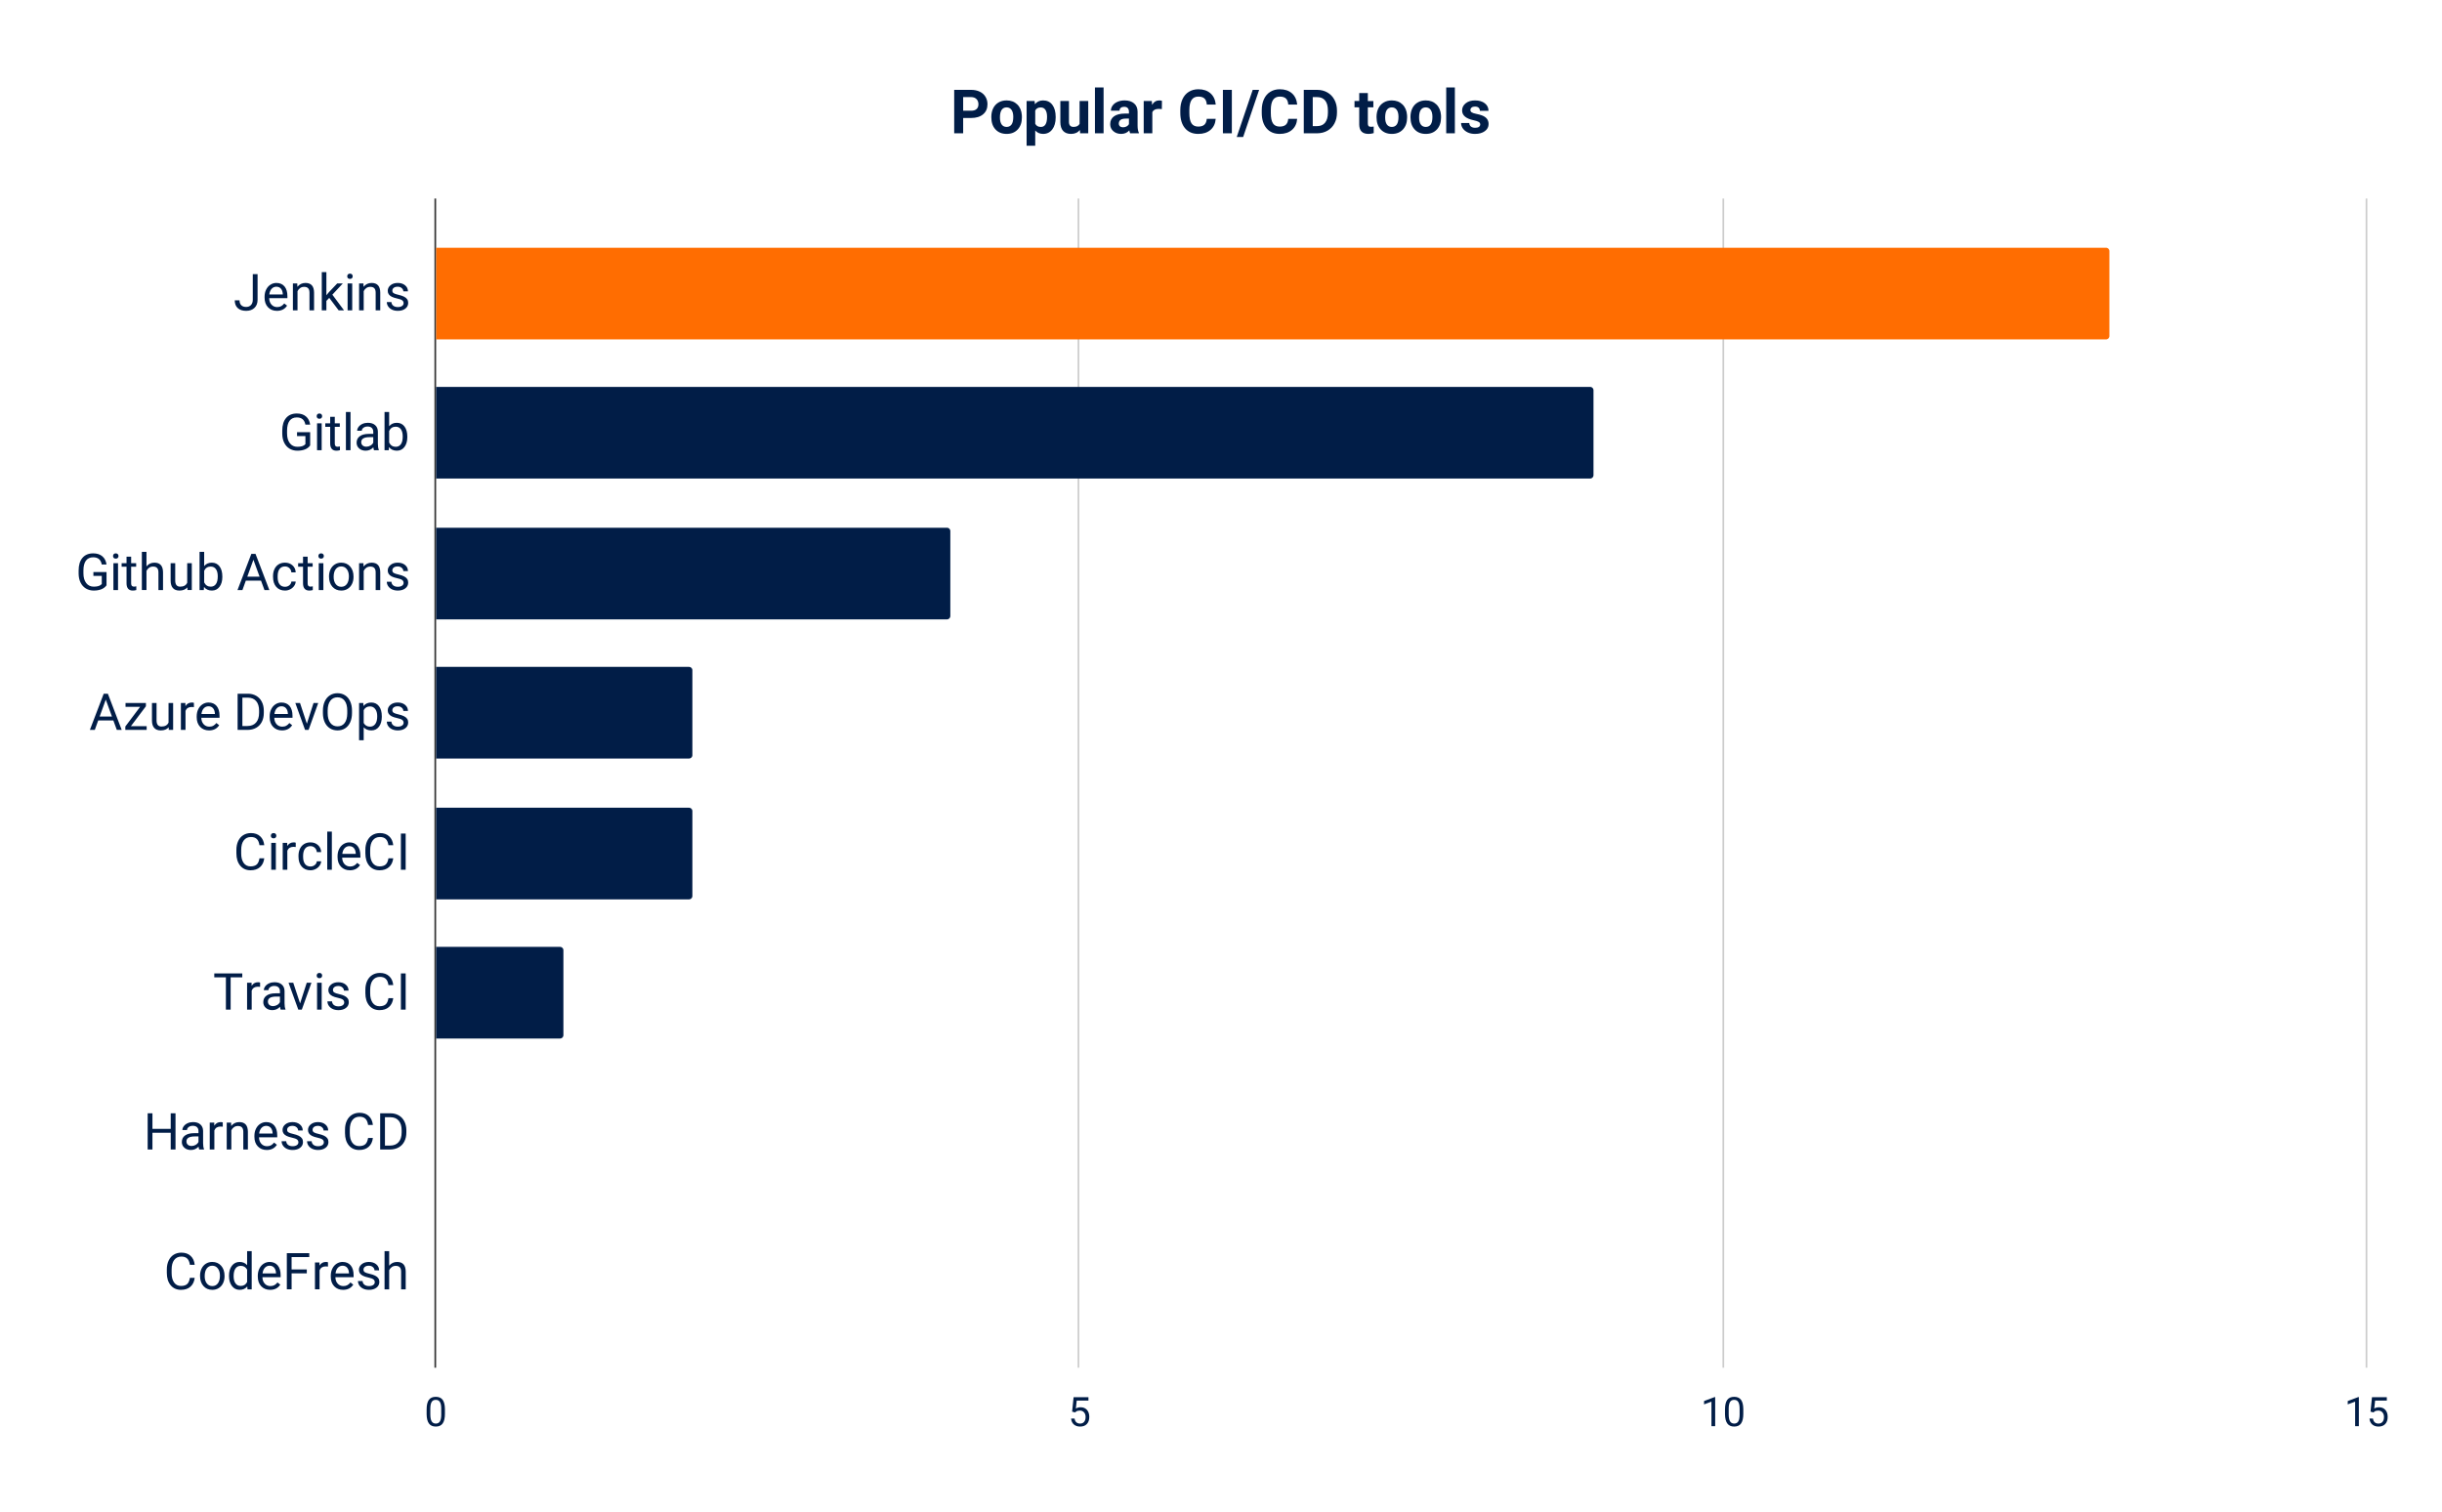
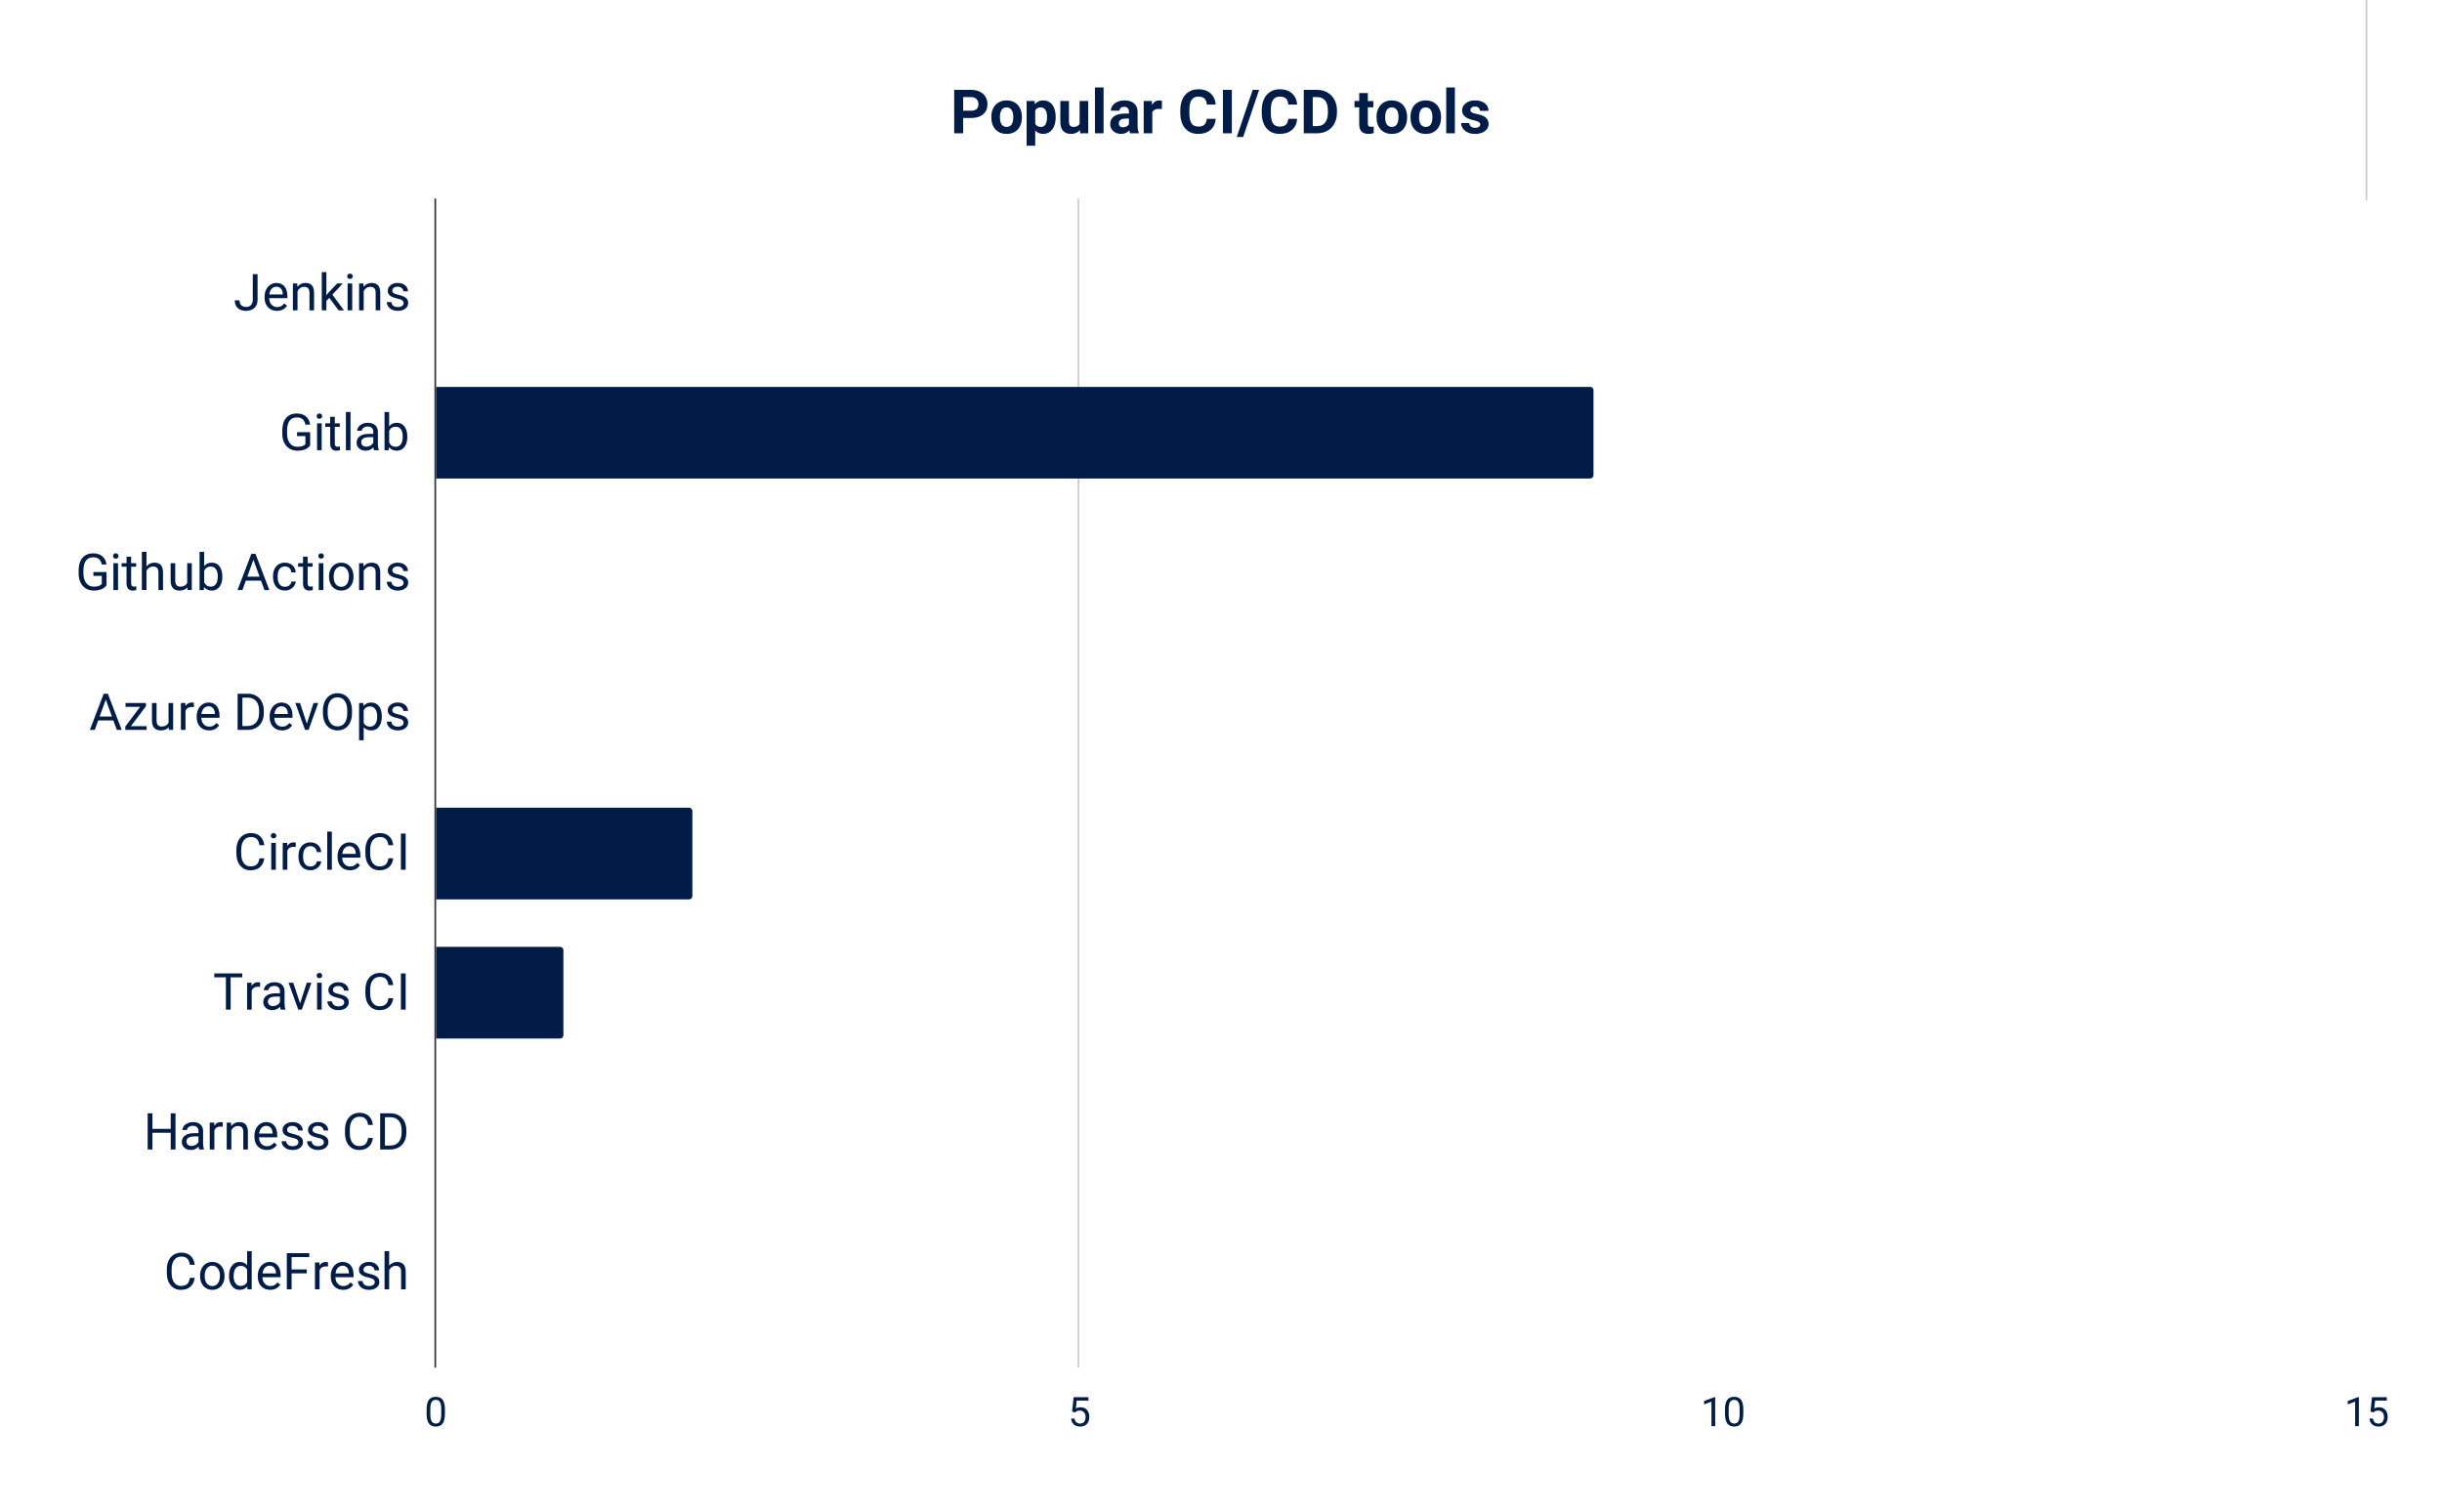
<svg xmlns="http://www.w3.org/2000/svg" viewBox="0 0 1439 891" fill="none" stroke-linecap="square" stroke-miterlimit="10">
  <path fill="#fff" d="M0 0h1439v891H0V0z" />
  <path stroke="#333" stroke-linecap="butt" d="M256.5 117.5v688" />
-   <path stroke="#ccc" stroke-linecap="butt" d="M635.5 117.5v688m380-688v688m379-688v688" />
+   <path stroke="#ccc" stroke-linecap="butt" d="M635.5 117.5v688m380-688m379-688v688" />
  <path clip-path="url(#id_0)" d="M257 200v-54h984a2 2 0 012 2v50a2 2 0 01-2 2z" />
-   <path fill="#ff6d01" clip-path="url(#id_0)" d="M257 200v-54h984a2 2 0 012 2v50a2 2 0 01-2 2z" />
  <path clip-path="url(#id_0)" d="M257 282v-54h680a2 2 0 012 2v50a2 2 0 01-2 2z" />
  <path fill="#011d47" clip-path="url(#id_0)" d="M257 282v-54h680a2 2 0 012 2v50a2 2 0 01-2 2z" />
  <path clip-path="url(#id_0)" d="M257 365v-54h301a2 2 0 012 2v50a2 2 0 01-2 2z" />
-   <path fill="#011d47" clip-path="url(#id_0)" d="M257 365v-54h301a2 2 0 012 2v50a2 2 0 01-2 2z" />
  <path clip-path="url(#id_0)" d="M257 447v-54h149a2 2 0 012 2v50a2 2 0 01-2 2z" />
-   <path fill="#011d47" clip-path="url(#id_0)" d="M257 447v-54h149a2 2 0 012 2v50a2 2 0 01-2 2z" />
  <path clip-path="url(#id_0)" d="M257 530v-54h149a2 2 0 012 2v50a2 2 0 01-2 2z" />
  <path fill="#011d47" clip-path="url(#id_0)" d="M257 530v-54h149a2 2 0 012 2v50a2 2 0 01-2 2z" />
  <path clip-path="url(#id_0)" d="M257 612v-54h73a2 2 0 012 2v50a2 2 0 01-2 2z" />
  <path fill="#011d47" clip-path="url(#id_0)" d="M257 612v-54h73a2 2 0 012 2v50a2 2 0 01-2 2z" />
-   <path clip-path="url(#id_0)" d="M257 694v-54 54z" />
  <path fill="#011d47" clip-path="url(#id_0)" d="M257 694v-54 54z" />
  <path clip-path="url(#id_0)" d="M257 777v-54 54z" />
  <path fill="#011d47" clip-path="url(#id_0)" d="M257 777v-54 54z" />
  <path fill="#011d47" d="M148.956 161.555h2.828v15.11q0 3.046-1.843 4.78-1.828 1.735-4.891 1.735-3.172 0-4.953-1.625-1.766-1.625-1.766-4.563h2.813q0 1.828 1 2.86 1 1.03 2.906 1.03 1.75 0 2.813-1.093 1.078-1.11 1.093-3.094v-15.14zm14.219 21.625q-3.219 0-5.25-2.11-2.016-2.125-2.016-5.671v-.5q0-2.36.907-4.204.906-1.859 2.515-2.906 1.625-1.047 3.516-1.047 3.078 0 4.797 2.032 1.719 2.03 1.719 5.828v1.125h-10.735q.047 2.343 1.36 3.797 1.312 1.437 3.343 1.437 1.422 0 2.422-.578 1-.594 1.75-1.563l1.656 1.297q-2 3.063-5.984 3.063zm-.328-14.219q-1.64 0-2.766 1.203-1.11 1.188-1.375 3.344h7.938v-.203q-.11-2.063-1.11-3.203-1-1.14-2.687-1.14zm12.312-1.922l.094 1.985q1.813-2.282 4.75-2.282 5.016 0 5.063 5.672v10.469h-2.703v-10.484q-.016-1.72-.797-2.532-.766-.828-2.391-.828-1.313 0-2.313.703-1 .703-1.546 1.844v11.297h-2.72v-15.844h2.563zm18.86 8.5l-1.688 1.781v5.563h-2.718v-22.5h2.718v13.61l1.438-1.75 4.937-5.204h3.297l-6.156 6.61 6.875 9.234h-3.172l-5.531-7.344zm13.531 7.344h-2.719v-15.844h2.719v15.844zm-2.938-20.047q0-.672.407-1.125.406-.453 1.187-.453.797 0 1.203.453.422.453.422 1.125 0 .656-.422 1.094-.406.437-1.203.437-.781 0-1.187-.437-.406-.438-.406-1.094zm9.547 4.203l.094 1.985q1.813-2.282 4.75-2.282 5.016 0 5.063 5.672v10.469h-2.703v-10.484q-.016-1.72-.797-2.532-.766-.828-2.391-.828-1.313 0-2.313.703-1 .703-1.546 1.844v11.297h-2.72v-15.844h2.563zm23.672 11.64q0-1.093-.828-1.702-.828-.61-2.89-1.047-2.047-.438-3.266-1.047-1.203-.625-1.781-1.469-.578-.86-.578-2.031 0-1.953 1.64-3.297 1.656-1.344 4.219-1.344 2.687 0 4.36 1.39 1.687 1.392 1.687 3.563h-2.719q0-1.125-.953-1.921-.938-.813-2.375-.813-1.484 0-2.328.656-.828.64-.828 1.672 0 .985.78 1.485.782.5 2.798.953 2.031.453 3.297 1.093 1.265.625 1.859 1.516.61.875.61 2.156 0 2.125-1.704 3.407-1.687 1.28-4.406 1.28-1.89 0-3.36-.671-1.468-.688-2.296-1.89-.828-1.204-.828-2.61h2.718q.063 1.36 1.079 2.156 1.03.797 2.687.797 1.547 0 2.469-.625.937-.625.937-1.656zm-55.062 83.826q-1.078 1.547-3.031 2.328-1.938.766-4.516.766-2.594 0-4.625-1.219-2.016-1.234-3.125-3.484-1.11-2.266-1.14-5.235v-1.859q0-4.812 2.25-7.469 2.25-2.656 6.327-2.656 3.344 0 5.375 1.719 2.032 1.703 2.485 4.828h-2.813q-.781-4.234-5.031-4.234-2.828 0-4.297 1.984-1.453 1.984-1.469 5.75v1.75q0 3.594 1.641 5.719 1.64 2.11 4.438 2.11 1.593 0 2.78-.345 1.188-.359 1.954-1.203v-4.781h-4.938v-2.297h7.735v7.828zm6.781 2.797h-2.719v-15.844h2.719v15.844zm-2.938-20.047q0-.672.407-1.125.406-.453 1.187-.453.797 0 1.203.453.422.453.422 1.125 0 .656-.422 1.094-.406.437-1.203.437-.781 0-1.187-.437-.406-.438-.406-1.094zm10.672.36v3.843h2.954v2.094h-2.954v9.828q0 .953.391 1.438.39.468 1.344.468.469 0 1.297-.187v2.203q-1.078.297-2.078.297-1.829 0-2.75-1.094-.922-1.11-.922-3.125v-9.828h-2.891v-2.094h2.89v-3.843h2.72zm9.266 19.687h-2.719v-22.5h2.719v22.5zm13.844 0q-.235-.469-.39-1.672-1.891 1.969-4.516 1.969-2.344 0-3.844-1.328t-1.5-3.36q0-2.484 1.875-3.843 1.89-1.375 5.312-1.375h2.625v-1.25q0-1.422-.843-2.25-.844-.844-2.5-.844-1.454 0-2.438.734-.984.72-.984 1.766h-2.72q0-1.188.845-2.297.843-1.11 2.28-1.75 1.438-.64 3.173-.64 2.734 0 4.281 1.374 1.563 1.36 1.625 3.766v7.297q0 2.172.547 3.469v.234h-2.828zm-4.5-2.062q1.265 0 2.406-.657 1.156-.672 1.656-1.718v-3.25h-2.125q-4.968 0-4.968 2.906 0 1.281.843 2 .844.719 2.188.719zm24.125-5.688q0 3.64-1.672 5.844-1.672 2.203-4.484 2.203-3 0-4.641-2.125l-.125 1.828h-2.5v-22.5h2.719v8.39q1.64-2.03 4.515-2.03 2.89 0 4.532 2.187 1.656 2.172 1.656 5.969v.234zm-2.703-.312q0-2.766-1.078-4.266-1.063-1.516-3.079-1.516-2.671 0-3.843 2.485v6.86q1.234 2.5 3.875 2.5 1.953 0 3.03-1.517 1.095-1.515 1.095-4.546zM62.769 344.924q-1.078 1.547-3.032 2.329-1.937.765-4.515.765-2.594 0-4.625-1.219-2.016-1.234-3.125-3.484-1.11-2.266-1.14-5.234v-1.86q0-4.812 2.25-7.469 2.25-2.656 6.327-2.656 3.344 0 5.375 1.719 2.032 1.703 2.485 4.828h-2.813q-.781-4.234-5.031-4.234-2.828 0-4.297 1.984-1.453 1.985-1.469 5.75v1.75q0 3.594 1.641 5.719 1.64 2.11 4.438 2.11 1.593 0 2.78-.344 1.188-.36 1.954-1.204v-4.78h-4.938v-2.298h7.735v7.828zm6.781 2.797h-2.719v-15.844h2.719v15.844zm-2.938-20.047q0-.671.407-1.125.406-.453 1.187-.453.797 0 1.203.453.422.454.422 1.125 0 .657-.422 1.094-.406.438-1.203.438-.781 0-1.187-.438-.407-.437-.407-1.094zm10.672.36v3.844h2.953v2.093h-2.953v9.828q0 .954.391 1.438.39.469 1.344.469.468 0 1.297-.188v2.203q-1.079.297-2.079.297-1.828 0-2.75-1.094-.921-1.109-.921-3.125v-9.828h-2.891v-2.094h2.89v-3.843h2.72zm9.032 5.75q1.796-2.203 4.687-2.203 5.016 0 5.063 5.671v10.47h-2.704v-10.485q-.015-1.719-.796-2.531-.766-.829-2.391-.829-1.313 0-2.313.704-1 .703-1.546 1.843v11.297h-2.72v-22.5h2.72v8.563zm24.078 12.375q-1.594 1.86-4.657 1.86-2.53 0-3.859-1.47-1.328-1.484-1.328-4.359v-10.313h2.703v10.235q0 3.61 2.922 3.61 3.11 0 4.14-2.329v-11.515h2.704v15.843h-2.578l-.047-1.562zm20.625-6.188q0 3.64-1.672 5.844-1.672 2.203-4.485 2.203-3 0-4.64-2.125l-.125 1.828h-2.5v-22.5h2.719v8.39q1.64-2.03 4.515-2.03 2.89 0 4.532 2.187 1.656 2.172 1.656 5.969v.234zm-2.703-.312q0-2.766-1.079-4.266-1.062-1.515-3.078-1.515-2.672 0-3.843 2.484v6.86q1.234 2.5 3.875 2.5 1.953 0 3.03-1.516 1.095-1.516 1.095-4.547zm25.484 2.5h-8.938l-2 5.562h-2.906l8.157-21.328h2.453l8.156 21.328h-2.875l-2.047-5.562zm-8.078-2.313h7.25l-3.64-9.984-3.61 9.984zm22.234 5.953q1.453 0 2.532-.875 1.093-.875 1.203-2.203h2.562q-.062 1.36-.937 2.594-.86 1.234-2.313 1.969-1.437.734-3.047.734-3.234 0-5.156-2.156-1.906-2.172-1.906-5.922v-.453q0-2.313.844-4.11.859-1.812 2.437-2.796 1.594-1 3.766-1 2.672 0 4.437 1.593 1.766 1.594 1.875 4.141h-2.562q-.11-1.531-1.157-2.516-1.046-1-2.593-1-2.063 0-3.203 1.5-1.125 1.485-1.125 4.297v.5q0 2.75 1.125 4.235 1.125 1.468 3.218 1.468zm13.328-17.765v3.844h2.954v2.093h-2.954v9.828q0 .954.391 1.438.39.469 1.344.469.469 0 1.297-.188v2.203q-1.078.297-2.078.297-1.829 0-2.75-1.094-.922-1.109-.922-3.125v-9.828h-2.891v-2.094h2.89v-3.843h2.72zm9.266 19.687h-2.719v-15.844h2.719v15.844zm-2.938-20.047q0-.671.407-1.125.406-.453 1.187-.453.797 0 1.203.453.422.454.422 1.125 0 .657-.422 1.094-.406.438-1.203.438-.781 0-1.187-.438-.406-.437-.406-1.094zm6.266 11.97q0-2.329.922-4.188.922-1.86 2.547-2.86 1.64-1.015 3.734-1.015 3.235 0 5.235 2.25 2 2.234 2 5.953v.187q0 2.313-.891 4.156-.89 1.829-2.547 2.86-1.64 1.031-3.765 1.031-3.235 0-5.235-2.234-2-2.25-2-5.938v-.203zm2.735.327q0 2.64 1.218 4.235 1.219 1.593 3.282 1.593 2.062 0 3.265-1.609 1.219-1.625 1.219-4.547 0-2.594-1.234-4.219-1.235-1.625-3.282-1.625-2.015 0-3.25 1.61-1.218 1.594-1.218 4.562zm17.546-8.094l.094 1.985q1.813-2.281 4.75-2.281 5.016 0 5.063 5.671v10.47h-2.703v-10.485q-.016-1.719-.797-2.531-.766-.829-2.391-.829-1.313 0-2.313.704-1 .703-1.546 1.843v11.297h-2.72v-15.844h2.563zm23.672 11.641q0-1.094-.828-1.703-.828-.61-2.89-1.047-2.047-.437-3.266-1.047-1.203-.625-1.781-1.469-.578-.859-.578-2.03 0-1.954 1.64-3.298 1.656-1.343 4.219-1.343 2.687 0 4.36 1.39 1.687 1.39 1.687 3.563h-2.719q0-1.125-.953-1.922-.938-.813-2.375-.813-1.484 0-2.328.657-.828.64-.828 1.671 0 .985.78 1.485.782.5 2.798.953 2.031.453 3.297 1.094 1.265.625 1.859 1.515.61.875.61 2.157 0 2.125-1.704 3.406-1.687 1.281-4.406 1.281-1.89 0-3.36-.672-1.468-.687-2.296-1.89-.828-1.204-.828-2.61h2.718q.063 1.36 1.079 2.156 1.03.797 2.687.797 1.547 0 2.469-.625.937-.625.937-1.656zM66.8 424.578h-8.938l-2 5.562h-2.906l8.156-21.328h2.454l8.156 21.328h-2.875l-2.047-5.562zm-8.078-2.313h7.25l-3.64-9.984-3.61 9.984zm18.422 5.657h9.281v2.218H73.847v-2l8.734-11.609h-8.61v-2.234h12.016v1.906l-8.843 11.719zm22.25.656q-1.594 1.86-4.657 1.86-2.53 0-3.859-1.47-1.328-1.484-1.328-4.359v-10.312h2.703v10.234q0 3.61 2.922 3.61 3.11 0 4.14-2.329v-11.515h2.704v15.843H99.44l-.047-1.562zm14.875-11.86q-.625-.093-1.344-.093-2.656 0-3.61 2.265v11.25h-2.718v-15.843h2.64l.047 1.828q1.328-2.125 3.782-2.125.78 0 1.203.203v2.516zm8.906 13.72q-3.219 0-5.25-2.11-2.016-2.125-2.016-5.672v-.5q0-2.36.907-4.203.906-1.86 2.515-2.906 1.625-1.047 3.516-1.047 3.078 0 4.797 2.031 1.719 2.031 1.719 5.828v1.125h-10.735q.047 2.344 1.36 3.797 1.312 1.438 3.343 1.438 1.422 0 2.422-.579 1-.593 1.75-1.562l1.656 1.297q-2 3.062-5.984 3.062zm-.328-14.22q-1.64 0-2.766 1.204-1.11 1.187-1.375 3.343h7.938v-.203q-.11-2.062-1.11-3.203-1-1.14-2.687-1.14zm17.172 13.922v-21.328h6.031q2.781 0 4.922 1.235 2.14 1.218 3.297 3.5 1.172 2.265 1.187 5.218v1.36q0 3.015-1.172 5.281-1.156 2.266-3.328 3.484-2.156 1.22-5.031 1.25h-5.906zm2.812-19.015v16.719h2.969q3.25 0 5.063-2.016 1.812-2.031 1.812-5.766v-1.25q0-3.625-1.719-5.64-1.703-2.016-4.843-2.047h-3.282zm23.344 19.312q-3.219 0-5.25-2.11-2.016-2.124-2.016-5.671v-.5q0-2.36.907-4.203.906-1.86 2.515-2.906 1.625-1.047 3.516-1.047 3.078 0 4.797 2.031 1.719 2.031 1.719 5.828v1.125h-10.735q.047 2.344 1.36 3.797 1.312 1.438 3.343 1.438 1.422 0 2.422-.579 1-.593 1.75-1.562l1.656 1.297q-2 3.062-5.984 3.062zm-.328-14.218q-1.64 0-2.766 1.203-1.11 1.187-1.375 3.343h7.938v-.203q-.11-2.062-1.11-3.203-1-1.14-2.687-1.14zm14.984 10.25l3.922-12.172h2.766l-5.672 15.843h-2.078l-5.735-15.843h2.766l4.031 12.172zm26.594-6.297q0 3.125-1.063 5.468-1.046 2.329-2.984 3.563-1.922 1.234-4.5 1.234-2.515 0-4.469-1.234-1.953-1.25-3.03-3.531-1.063-2.297-1.095-5.313v-1.547q0-3.078 1.063-5.422 1.078-2.359 3.031-3.609 1.953-1.266 4.469-1.266 2.562 0 4.516 1.25 1.953 1.235 3 3.594 1.062 2.344 1.062 5.453v1.36zm-2.797-1.391q0-3.781-1.531-5.812-1.516-2.032-4.25-2.032-2.672 0-4.203 2.032-1.516 2.03-1.563 5.625v1.578q0 3.672 1.547 5.78 1.547 2.095 4.25 2.095 2.719 0 4.219-1.985 1.5-1.984 1.531-5.687v-1.594zm20.36 3.61q0 3.624-1.657 5.843-1.656 2.203-4.484 2.203-2.875 0-4.531-1.828v7.625h-2.72v-21.937h2.485l.125 1.75q1.657-2.047 4.61-2.047 2.843 0 4.5 2.156 1.672 2.14 1.672 5.984v.25zm-2.704-.313q0-2.672-1.156-4.219-1.14-1.562-3.125-1.562-2.469 0-3.687 2.187v7.563q1.218 2.172 3.718 2.172 1.954 0 3.094-1.547 1.156-1.547 1.156-4.594zm15.547 3.86q0-1.094-.828-1.704-.828-.61-2.89-1.047-2.047-.437-3.266-1.047-1.203-.625-1.781-1.468-.578-.86-.578-2.032 0-1.953 1.64-3.296 1.656-1.344 4.219-1.344 2.687 0 4.36 1.39 1.687 1.391 1.687 3.563h-2.719q0-1.125-.953-1.922-.938-.812-2.375-.812-1.484 0-2.328.656-.828.64-.828 1.672 0 .984.78 1.484.782.5 2.798.953 2.031.453 3.297 1.094 1.265.625 1.859 1.516.61.875.61 2.156 0 2.125-1.704 3.406-1.687 1.281-4.406 1.281-1.89 0-3.36-.672-1.468-.687-2.296-1.89-.828-1.203-.828-2.61h2.718q.063 1.36 1.079 2.157 1.03.797 2.687.797 1.547 0 2.469-.625.937-.625.937-1.657zm-82.109 79.856q-.406 3.375-2.516 5.219-2.093 1.843-5.578 1.843-3.781 0-6.062-2.703-2.266-2.718-2.266-7.265v-2.047q0-2.969 1.063-5.219 1.062-2.266 3-3.469 1.953-1.218 4.515-1.218 3.39 0 5.438 1.906 2.062 1.89 2.406 5.25h-2.828q-.375-2.547-1.594-3.688-1.219-1.156-3.422-1.156-2.703 0-4.234 2-1.516 1.984-1.516 5.672v2.062q0 3.47 1.438 5.532 1.453 2.047 4.062 2.047 2.344 0 3.594-1.063 1.25-1.062 1.672-3.703h2.828zm6.828 6.766h-2.719v-15.844h2.719v15.844zm-2.938-20.047q0-.672.407-1.125.406-.453 1.187-.453.797 0 1.203.453.422.453.422 1.125 0 .656-.422 1.093-.406.438-1.203.438-.781 0-1.187-.438-.406-.437-.406-1.093zm14.657 6.625q-.625-.094-1.344-.094-2.656 0-3.61 2.266v11.25h-2.718v-15.844h2.64l.047 1.828q1.329-2.125 3.782-2.125.78 0 1.203.203v2.516zm8.687 11.5q1.453 0 2.532-.875 1.093-.875 1.203-2.203h2.562q-.062 1.359-.937 2.593-.86 1.235-2.313 1.97-1.437.733-3.047.733-3.234 0-5.156-2.156-1.906-2.172-1.906-5.922v-.453q0-2.312.844-4.11.859-1.812 2.437-2.796 1.594-1 3.766-1 2.672 0 4.437 1.594 1.766 1.593 1.875 4.14h-2.562q-.11-1.53-1.157-2.515-1.046-1-2.593-1-2.063 0-3.203 1.5-1.125 1.484-1.125 4.297v.5q0 2.75 1.125 4.234 1.125 1.469 3.218 1.469zm12.594 1.922h-2.719v-22.5h2.719v22.5zm10.625.296q-3.219 0-5.25-2.109-2.016-2.125-2.016-5.672v-.5q0-2.36.907-4.203.906-1.86 2.515-2.906 1.625-1.047 3.516-1.047 3.078 0 4.797 2.031 1.719 2.031 1.719 5.828v1.125h-10.735q.047 2.344 1.36 3.797 1.312 1.438 3.343 1.438 1.422 0 2.422-.578 1-.594 1.75-1.563l1.656 1.297q-2 3.062-5.984 3.062zm-.328-14.218q-1.64 0-2.766 1.203-1.11 1.187-1.375 3.344h7.938v-.204q-.11-2.062-1.11-3.203-1-1.14-2.687-1.14zm25.875 7.156q-.406 3.375-2.516 5.219-2.093 1.843-5.578 1.843-3.781 0-6.062-2.703-2.266-2.718-2.266-7.265v-2.047q0-2.969 1.063-5.219 1.062-2.266 3-3.469 1.953-1.218 4.515-1.218 3.39 0 5.438 1.906 2.062 1.89 2.406 5.25h-2.828q-.375-2.547-1.594-3.688-1.219-1.156-3.422-1.156-2.703 0-4.234 2-1.516 1.984-1.516 5.672v2.062q0 3.47 1.438 5.532 1.453 2.047 4.062 2.047 2.344 0 3.594-1.063 1.25-1.062 1.672-3.703h2.828zm7.328 6.766h-2.813v-21.33h2.813v21.329zm-96.281 63.403h-6.86v19.016h-2.796v-19.016h-6.844v-2.312h16.5v2.312zm10.5 5.594q-.625-.094-1.344-.094-2.656 0-3.61 2.266v11.25h-2.718v-15.844h2.64l.047 1.828q1.329-2.125 3.782-2.125.78 0 1.203.203v2.516zm12.125 13.422q-.235-.469-.39-1.672-1.891 1.969-4.516 1.969-2.344 0-3.844-1.328-1.5-1.329-1.5-3.36 0-2.484 1.875-3.844 1.89-1.375 5.312-1.375h2.625v-1.25q0-1.422-.843-2.25-.844-.843-2.5-.843-1.454 0-2.438.734-.984.719-.984 1.766h-2.72q0-1.188.845-2.297.843-1.11 2.28-1.75 1.438-.64 3.173-.64 2.734 0 4.281 1.374 1.563 1.36 1.625 3.766v7.297q0 2.172.547 3.468v.235h-2.828zm-4.5-2.063q1.265 0 2.406-.656 1.156-.672 1.656-1.719v-3.25h-2.125q-4.968 0-4.968 2.906 0 1.282.843 2 .844.72 2.188.72zm15.937-1.61l3.922-12.171h2.766l-5.672 15.844h-2.078l-5.735-15.844h2.766l4.031 12.172zm12.719 3.673h-2.719v-15.844h2.719v15.844zm-2.938-20.047q0-.672.407-1.125.406-.453 1.187-.453.797 0 1.203.453.422.453.422 1.125 0 .656-.422 1.094-.406.437-1.203.437-.781 0-1.187-.437-.406-.438-.406-1.094zm16.22 15.844q0-1.094-.829-1.703-.828-.61-2.89-1.047-2.047-.438-3.266-1.047-1.203-.625-1.781-1.469-.578-.86-.578-2.031 0-1.953 1.64-3.297 1.656-1.344 4.219-1.344 2.687 0 4.36 1.39 1.687 1.391 1.687 3.563h-2.719q0-1.125-.953-1.922-.938-.812-2.375-.812-1.484 0-2.328.656-.828.64-.828 1.672 0 .984.78 1.484.782.5 2.798.953 2.031.454 3.297 1.094 1.265.625 1.859 1.516.61.875.61 2.156 0 2.125-1.704 3.406-1.687 1.282-4.406 1.282-1.89 0-3.36-.672-1.468-.688-2.296-1.89-.828-1.204-.828-2.61h2.718q.063 1.36 1.079 2.156 1.03.797 2.687.797 1.547 0 2.469-.625.937-.625.937-1.656zm28.89-2.563q-.406 3.375-2.516 5.219-2.093 1.844-5.578 1.844-3.781 0-6.062-2.703-2.266-2.72-2.266-7.266v-2.047q0-2.969 1.063-5.219 1.062-2.265 3-3.469 1.953-1.218 4.515-1.218 3.39 0 5.438 1.906 2.062 1.89 2.406 5.25h-2.828q-.375-2.547-1.594-3.688-1.219-1.156-3.422-1.156-2.703 0-4.234 2-1.516 1.985-1.516 5.672v2.063q0 3.468 1.438 5.53 1.453 2.048 4.062 2.048 2.344 0 3.594-1.063 1.25-1.062 1.672-3.703h2.828zm7.328 6.766h-2.813V573.65h2.813v21.328zm-135.625 82.419h-2.828v-9.86H89.83v9.86h-2.81V656.07h2.812v9.172h10.766v-9.172h2.828v21.328zm13.969 0q-.235-.469-.39-1.672-1.892 1.969-4.517 1.969-2.343 0-3.843-1.328t-1.5-3.36q0-2.484 1.875-3.843 1.89-1.375 5.312-1.375h2.625v-1.25q0-1.422-.844-2.25-.843-.844-2.5-.844-1.453 0-2.437.734-.984.719-.984 1.766h-2.72q0-1.188.845-2.297.843-1.11 2.28-1.75 1.438-.64 3.173-.64 2.734 0 4.281 1.374 1.563 1.36 1.625 3.766v7.297q0 2.172.547 3.468v.235h-2.828zm-4.5-2.063q1.265 0 2.406-.656 1.156-.672 1.656-1.719v-3.25h-2.125q-4.969 0-4.969 2.907 0 1.28.844 2 .844.718 2.188.718zm18.375-11.359q-.625-.094-1.344-.094-2.656 0-3.61 2.266v11.25h-2.718v-15.844h2.64l.047 1.828q1.328-2.125 3.782-2.125.78 0 1.203.203v2.516zm4.89-2.422l.094 1.985q1.813-2.282 4.75-2.282 5.016 0 5.063 5.672v10.469h-2.703v-10.485q-.016-1.718-.797-2.53-.766-.829-2.391-.829-1.313 0-2.313.703-1 .703-1.546 1.844v11.297h-2.72v-15.844h2.563zm21.016 16.14q-3.219 0-5.25-2.109-2.016-2.125-2.016-5.672v-.5q0-2.359.907-4.203.906-1.859 2.515-2.906 1.625-1.047 3.516-1.047 3.078 0 4.797 2.032 1.719 2.03 1.719 5.828v1.125h-10.735q.047 2.343 1.36 3.797 1.312 1.437 3.343 1.437 1.422 0 2.422-.578 1-.594 1.75-1.563l1.656 1.297q-2 3.063-5.984 3.063zm-.328-14.218q-1.64 0-2.766 1.203-1.11 1.188-1.375 3.344h7.938v-.203q-.11-2.063-1.11-3.203-1-1.141-2.687-1.141zm18.984 9.719q0-1.094-.828-1.703-.828-.61-2.89-1.047-2.047-.438-3.266-1.047-1.203-.625-1.781-1.469-.578-.86-.578-2.031 0-1.953 1.64-3.297 1.656-1.344 4.219-1.344 2.687 0 4.36 1.39 1.687 1.391 1.687 3.563h-2.719q0-1.125-.953-1.922-.938-.812-2.375-.812-1.484 0-2.328.656-.828.64-.828 1.672 0 .985.78 1.485.782.5 2.798.953 2.031.453 3.297 1.093 1.265.625 1.859 1.516.61.875.61 2.156 0 2.125-1.704 3.407-1.687 1.28-4.406 1.28-1.89 0-3.36-.671-1.468-.688-2.296-1.89-.828-1.204-.828-2.61h2.718q.063 1.36 1.079 2.156 1.03.797 2.687.797 1.547 0 2.469-.625.937-.625.937-1.656zm15 0q0-1.094-.828-1.703-.828-.61-2.89-1.047-2.047-.438-3.266-1.047-1.203-.625-1.781-1.469-.578-.86-.578-2.031 0-1.953 1.64-3.297 1.656-1.344 4.219-1.344 2.687 0 4.36 1.39 1.687 1.391 1.687 3.563h-2.719q0-1.125-.953-1.922-.938-.812-2.375-.812-1.484 0-2.328.656-.828.64-.828 1.672 0 .985.78 1.485.782.5 2.798.953 2.031.453 3.297 1.093 1.265.625 1.859 1.516.61.875.61 2.156 0 2.125-1.704 3.407-1.687 1.28-4.406 1.28-1.89 0-3.36-.671-1.468-.688-2.296-1.89-.828-1.204-.828-2.61h2.718q.063 1.36 1.079 2.156 1.03.797 2.687.797 1.547 0 2.469-.625.937-.625.937-1.656zm28.89-2.563q-.405 3.375-2.515 5.219-2.093 1.844-5.578 1.844-3.781 0-6.062-2.703-2.266-2.72-2.266-7.266v-2.047q0-2.969 1.063-5.219 1.062-2.265 3-3.468 1.953-1.22 4.515-1.22 3.39 0 5.438 1.907 2.062 1.89 2.406 5.25h-2.828q-.375-2.547-1.594-3.687-1.219-1.157-3.422-1.157-2.703 0-4.234 2-1.516 1.985-1.516 5.672v2.063q0 3.468 1.438 5.531 1.453 2.047 4.062 2.047 2.344 0 3.594-1.063 1.25-1.062 1.672-3.703h2.828zm4.298 6.766V656.07h6.031q2.781 0 4.922 1.234 2.14 1.219 3.297 3.5 1.172 2.266 1.187 5.219v1.36q0 3.015-1.172 5.28-1.156 2.266-3.328 3.485-2.156 1.219-5.031 1.25h-5.906zm2.812-19.016v16.719h2.969q3.25 0 5.063-2.016 1.812-2.03 1.812-5.765v-1.25q0-3.625-1.719-5.64-1.703-2.016-4.843-2.048h-3.282zm-112.109 94.669q-.406 3.375-2.516 5.22-2.094 1.843-5.578 1.843-3.781 0-6.062-2.703-2.266-2.719-2.266-7.266v-2.047q0-2.968 1.063-5.218 1.062-2.266 3-3.47 1.953-1.218 4.515-1.218 3.39 0 5.438 1.906 2.062 1.891 2.406 5.25h-2.828q-.375-2.547-1.594-3.687-1.219-1.156-3.422-1.156-2.703 0-4.234 2-1.516 1.984-1.516 5.671v2.063q0 3.469 1.438 5.531 1.453 2.047 4.062 2.047 2.344 0 3.594-1.062 1.25-1.063 1.672-3.704h2.828zm3.156-1.312q0-2.328.922-4.188.922-1.859 2.547-2.859 1.64-1.016 3.734-1.016 3.235 0 5.235 2.25 2 2.235 2 5.954v.187q0 2.313-.891 4.156-.89 1.828-2.547 2.86-1.64 1.031-3.765 1.031-3.235 0-5.235-2.234-2-2.25-2-5.938v-.203zm2.734.328q0 2.64 1.22 4.234 1.218 1.594 3.28 1.594 2.063 0 3.266-1.61 1.219-1.624 1.219-4.546 0-2.594-1.234-4.219-1.235-1.625-3.282-1.625-2.015 0-3.25 1.61-1.219 1.593-1.219 4.562zm14.329-.312q0-3.641 1.718-5.86 1.735-2.219 4.532-2.219 2.797 0 4.422 1.907v-8.266h2.703v22.5h-2.485l-.14-1.703q-1.625 2-4.516 2-2.766 0-4.5-2.25-1.734-2.266-1.734-5.906v-.203zm2.718.312q0 2.703 1.11 4.234 1.11 1.516 3.078 1.516 2.578 0 3.766-2.328v-7.281q-1.22-2.235-3.735-2.235-2 0-3.11 1.547-1.109 1.531-1.109 4.547zm21.516 8.047q-3.219 0-5.25-2.11-2.016-2.124-2.016-5.671v-.5q0-2.36.907-4.203.906-1.86 2.515-2.907 1.625-1.047 3.516-1.047 3.078 0 4.797 2.032 1.719 2.031 1.719 5.828v1.125h-10.735q.047 2.344 1.36 3.797 1.312 1.437 3.343 1.437 1.422 0 2.422-.578 1-.594 1.75-1.562l1.656 1.296q-2 3.063-5.984 3.063zm-.328-14.219q-1.64 0-2.766 1.203-1.11 1.188-1.375 3.344h7.938v-.203q-.11-2.063-1.11-3.203-1-1.14-2.687-1.14zm21.937 4.5h-8.953v9.422h-2.812V738.49h13.219v2.312H171.83v7.297h8.953v2.297zm12.485-4q-.625-.094-1.344-.094-2.656 0-3.61 2.266v11.25h-2.718v-15.844h2.64l.047 1.828q1.329-2.125 3.782-2.125.78 0 1.203.204v2.515zm8.906 13.719q-3.219 0-5.25-2.11-2.016-2.124-2.016-5.671v-.5q0-2.36.907-4.203.906-1.86 2.515-2.907 1.625-1.047 3.516-1.047 3.078 0 4.797 2.032 1.719 2.031 1.719 5.828v1.125h-10.735q.047 2.344 1.36 3.797 1.312 1.437 3.343 1.437 1.422 0 2.422-.578 1-.594 1.75-1.562l1.656 1.296q-2 3.063-5.984 3.063zm-.328-14.219q-1.64 0-2.766 1.203-1.11 1.188-1.375 3.344h7.938v-.203q-.11-2.063-1.11-3.203-1-1.14-2.687-1.14zm18.984 9.719q0-1.094-.828-1.703-.828-.61-2.89-1.047-2.047-.438-3.266-1.047-1.203-.625-1.781-1.469-.578-.859-.578-2.03 0-1.954 1.64-3.298 1.656-1.344 4.219-1.344 2.687 0 4.36 1.391 1.687 1.39 1.687 3.563h-2.719q0-1.125-.953-1.922-.938-.813-2.375-.813-1.484 0-2.328.656-.828.641-.828 1.672 0 .985.78 1.485.782.5 2.798.953 2.031.453 3.297 1.094 1.265.625 1.859 1.515.61.875.61 2.156 0 2.125-1.704 3.407-1.687 1.281-4.406 1.281-1.89 0-3.36-.672-1.468-.687-2.296-1.89-.828-1.204-.828-2.61h2.718q.063 1.36 1.079 2.156 1.03.797 2.687.797 1.547 0 2.469-.625.937-.625.937-1.656zm8.485-9.734q1.797-2.204 4.687-2.204 5.016 0 5.063 5.672v10.47h-2.703v-10.485q-.016-1.719-.797-2.532-.766-.828-2.391-.828-1.313 0-2.313.703-1 .704-1.546 1.844v11.297h-2.72v-22.5h2.72v8.563zm32.859 87.289q0 3.812-1.313 5.672-1.296 1.843-4.062 1.843-2.734 0-4.047-1.812-1.312-1.813-1.36-5.406v-2.891q0-3.766 1.298-5.594 1.312-1.828 4.093-1.828 2.75 0 4.047 1.766 1.297 1.765 1.344 5.437v2.813zm-2.172-2.969q0-2.75-.781-4-.766-1.266-2.438-1.266-1.671 0-2.437 1.25-.75 1.25-.781 3.86v3.469q0 2.765.797 4.093.812 1.313 2.437 1.313 1.61 0 2.39-1.235.782-1.25.813-3.921V830.2zm371.769 1.688l.86-8.5h8.75v2h-6.907l-.516 4.656q1.25-.735 2.844-.735 2.328 0 3.703 1.547 1.375 1.532 1.375 4.157 0 2.64-1.422 4.156-1.421 1.515-3.984 1.515-2.266 0-3.703-1.25-1.422-1.265-1.61-3.468h2.047q.204 1.453 1.047 2.203.844.75 2.219.75 1.516 0 2.375-1.031.86-1.032.86-2.86 0-1.703-.938-2.734-.922-1.047-2.469-1.047-1.422 0-2.234.625l-.563.469-1.734-.453zm378.925 8.562h-2.188v-14.453l-4.359 1.61v-1.97l6.203-2.328h.344v17.141zm16.578-7.281q0 3.812-1.313 5.672-1.296 1.843-4.062 1.843-2.734 0-4.047-1.812-1.312-1.813-1.36-5.406v-2.891q0-3.766 1.298-5.594 1.312-1.828 4.093-1.828 2.75 0 4.047 1.766 1.297 1.765 1.344 5.437v2.813zm-2.172-2.969q0-2.75-.781-4-.766-1.266-2.438-1.266-1.672 0-2.437 1.25-.75 1.25-.781 3.86v3.469q0 2.765.796 4.093.813 1.313 2.438 1.313 1.61 0 2.39-1.235.782-1.25.813-3.921V830.2zm364.894 10.25h-2.188v-14.453l-4.359 1.61v-1.97l6.203-2.328h.344v17.141zm6.875-8.563l.86-8.5h8.75v2h-6.907l-.516 4.657q1.25-.735 2.844-.735 2.328 0 3.703 1.547 1.375 1.532 1.375 4.157 0 2.64-1.422 4.156-1.421 1.515-3.984 1.515-2.266 0-3.703-1.25-1.422-1.265-1.61-3.468h2.047q.204 1.453 1.047 2.203.844.75 2.219.75 1.516 0 2.375-1.031.86-1.032.86-2.86 0-1.703-.938-2.734-.922-1.047-2.469-1.047-1.422 0-2.234.625l-.563.469-1.734-.453zM567.563 69.534v9.016h-5.282V52.956h9.985q2.89 0 5.078 1.063 2.187 1.047 3.36 3 1.187 1.937 1.187 4.406 0 3.766-2.578 5.938-2.579 2.171-7.125 2.171h-4.625zm0-4.28h4.703q2.093 0 3.187-.985 1.11-.985 1.11-2.813 0-1.875-1.11-3.031-1.11-1.156-3.062-1.203h-4.828v8.031zm16.593 3.608q0-2.828 1.094-5.046 1.094-2.22 3.14-3.422 2.048-1.219 4.75-1.219 3.86 0 6.282 2.36 2.437 2.359 2.719 6.39l.03 1.313q0 4.374-2.437 7.03-2.437 2.641-6.562 2.641-4.11 0-6.563-2.64-2.453-2.64-2.453-7.172v-.234zm5.078.376q0 2.703 1.016 4.14 1.031 1.422 2.922 1.422 1.86 0 2.89-1.406 1.032-1.422 1.032-4.532 0-2.656-1.032-4.109-1.03-1.469-2.921-1.469-1.86 0-2.891 1.453-1.016 1.454-1.016 4.5zm32.844-.016q0 4.39-2 7.047-2 2.64-5.39 2.64-2.875 0-4.657-2.015v8.968h-5.078V59.534h4.703l.188 1.86q1.843-2.219 4.812-2.219 3.516 0 5.469 2.61 1.953 2.593 1.953 7.171v.266zM617 68.847q0-2.656-.953-4.094-.938-1.437-2.735-1.437-2.39 0-3.28 1.828v7.781q.937 1.875 3.327 1.875 3.641 0 3.641-5.953zm19.344 7.766q-1.875 2.296-5.203 2.296-3.063 0-4.672-1.765-1.61-1.766-1.64-5.157V59.534h5.077v12.282q0 2.968 2.703 2.968 2.594 0 3.563-1.797V59.534h5.094V78.55h-4.782l-.14-1.938zm13.968 1.937h-5.093v-27h5.093v27zm15.657 0q-.344-.688-.5-1.703-1.844 2.062-4.797 2.062-2.797 0-4.64-1.625-1.829-1.625-1.829-4.078 0-3.031 2.235-4.64 2.234-1.625 6.484-1.641h2.328v-1.078q0-1.328-.672-2.11-.672-.796-2.14-.796-1.282 0-2.016.625-.719.609-.719 1.671h-5.078q0-1.64 1.016-3.046 1.015-1.407 2.875-2.203 1.875-.813 4.187-.813 3.516 0 5.578 1.766 2.063 1.765 2.063 4.968v8.25q.031 2.703.765 4.094v.297h-5.14zm-4.203-3.531q1.125 0 2.078-.5.953-.5 1.406-1.344v-3.281h-1.89q-3.813 0-4.063 2.64l-.016.297q0 .953.657 1.578.671.61 1.828.61zM684.64 64.3q-1.032-.14-1.828-.14-2.891 0-3.782 1.937V78.55h-5.078V59.534h4.797l.14 2.266q1.532-2.625 4.235-2.625.844 0 1.578.234l-.062 4.891zm31.734 5.719q-.297 4.14-3.047 6.515t-7.25 2.375q-4.922 0-7.75-3.312-2.812-3.328-2.812-9.11v-1.562q0-3.687 1.297-6.5 1.296-2.812 3.718-4.312 2.422-1.516 5.61-1.516 4.437 0 7.14 2.375 2.703 2.375 3.125 6.672h-5.265q-.188-2.485-1.375-3.594-1.188-1.125-3.625-1.125-2.625 0-3.938 1.89-1.312 1.891-1.344 5.86v1.938q0 4.156 1.25 6.078 1.266 1.906 3.97 1.906 2.437 0 3.64-1.11 1.203-1.124 1.39-3.468h5.266zm9.516 8.531h-5.266V52.956h5.266V78.55zm6.656 2.203h-3.781l9.422-27.797h3.78l-9.421 27.797zm31.828-10.734q-.297 4.14-3.047 6.515t-7.25 2.375q-4.922 0-7.75-3.312-2.812-3.328-2.812-9.11v-1.562q0-3.687 1.297-6.5 1.296-2.812 3.718-4.312 2.422-1.516 5.61-1.516 4.437 0 7.14 2.375 2.703 2.375 3.125 6.672h-5.265q-.188-2.485-1.375-3.594-1.188-1.125-3.625-1.125-2.625 0-3.938 1.89-1.312 1.891-1.344 5.86v1.938q0 4.156 1.25 6.078 1.266 1.906 3.97 1.906 2.437 0 3.64-1.11 1.203-1.124 1.39-3.468h5.266zm3.906 8.531V52.956h7.875q3.375 0 6.032 1.532 2.671 1.515 4.156 4.312 1.5 2.797 1.5 6.375v1.172q0 3.578-1.469 6.36-1.453 2.765-4.125 4.296-2.672 1.531-6.031 1.547h-7.938zm5.282-21.328v17.094h2.546q3.094 0 4.72-2.016 1.64-2.031 1.671-5.797V65.16q0-3.906-1.625-5.921-1.61-2.016-4.719-2.016h-2.593zm32.468-2.375v4.687h3.25v3.72h-3.25v9.5q0 1.046.407 1.515.406.453 1.546.453.844 0 1.5-.125v3.844q-1.5.468-3.078.468-5.343 0-5.453-5.406v-10.25h-2.781v-3.719h2.781v-4.687h5.078zm5.125 14.015q0-2.828 1.094-5.046 1.094-2.22 3.14-3.422 2.048-1.219 4.75-1.219 3.86 0 6.282 2.36 2.437 2.359 2.719 6.39l.03 1.313q0 4.374-2.437 7.03-2.437 2.641-6.562 2.641-4.11 0-6.563-2.64-2.453-2.64-2.453-7.172v-.234zm5.078.376q0 2.703 1.016 4.14 1.031 1.422 2.922 1.422 1.86 0 2.89-1.406 1.032-1.422 1.032-4.532 0-2.656-1.032-4.109-1.03-1.469-2.921-1.469-1.86 0-2.891 1.453-1.016 1.454-1.016 4.5zm14.922-.376q0-2.828 1.094-5.046 1.094-2.22 3.14-3.422 2.048-1.219 4.75-1.219 3.86 0 6.282 2.36 2.437 2.359 2.719 6.39l.03 1.313q0 4.374-2.437 7.03-2.437 2.641-6.562 2.641-4.11 0-6.563-2.64-2.453-2.64-2.453-7.172v-.234zm5.078.376q0 2.703 1.016 4.14 1.031 1.422 2.922 1.422 1.86 0 2.89-1.406 1.032-1.422 1.032-4.532 0-2.656-1.032-4.109-1.03-1.469-2.921-1.469-1.86 0-2.891 1.453-1.016 1.454-1.016 4.5zm21.078 9.312h-5.093v-27h5.093v27zm14.938-5.25q0-.938-.922-1.469-.922-.547-2.953-.969-6.797-1.421-6.797-5.765 0-2.531 2.094-4.219 2.11-1.703 5.5-1.703 3.625 0 5.797 1.703 2.172 1.703 2.172 4.438h-5.078q0-1.094-.704-1.797-.703-.719-2.203-.719-1.281 0-1.984.578-.703.578-.703 1.484 0 .844.797 1.36.797.516 2.687.89 1.906.376 3.219.86 4.015 1.469 4.015 5.11 0 2.609-2.234 4.218-2.219 1.61-5.765 1.61-2.391 0-4.25-.86-1.844-.86-2.907-2.344-1.047-1.484-1.047-3.203h4.813q.078 1.36 1 2.078.937.719 2.5.719 1.469 0 2.203-.547.75-.562.75-1.453z" />
</svg>